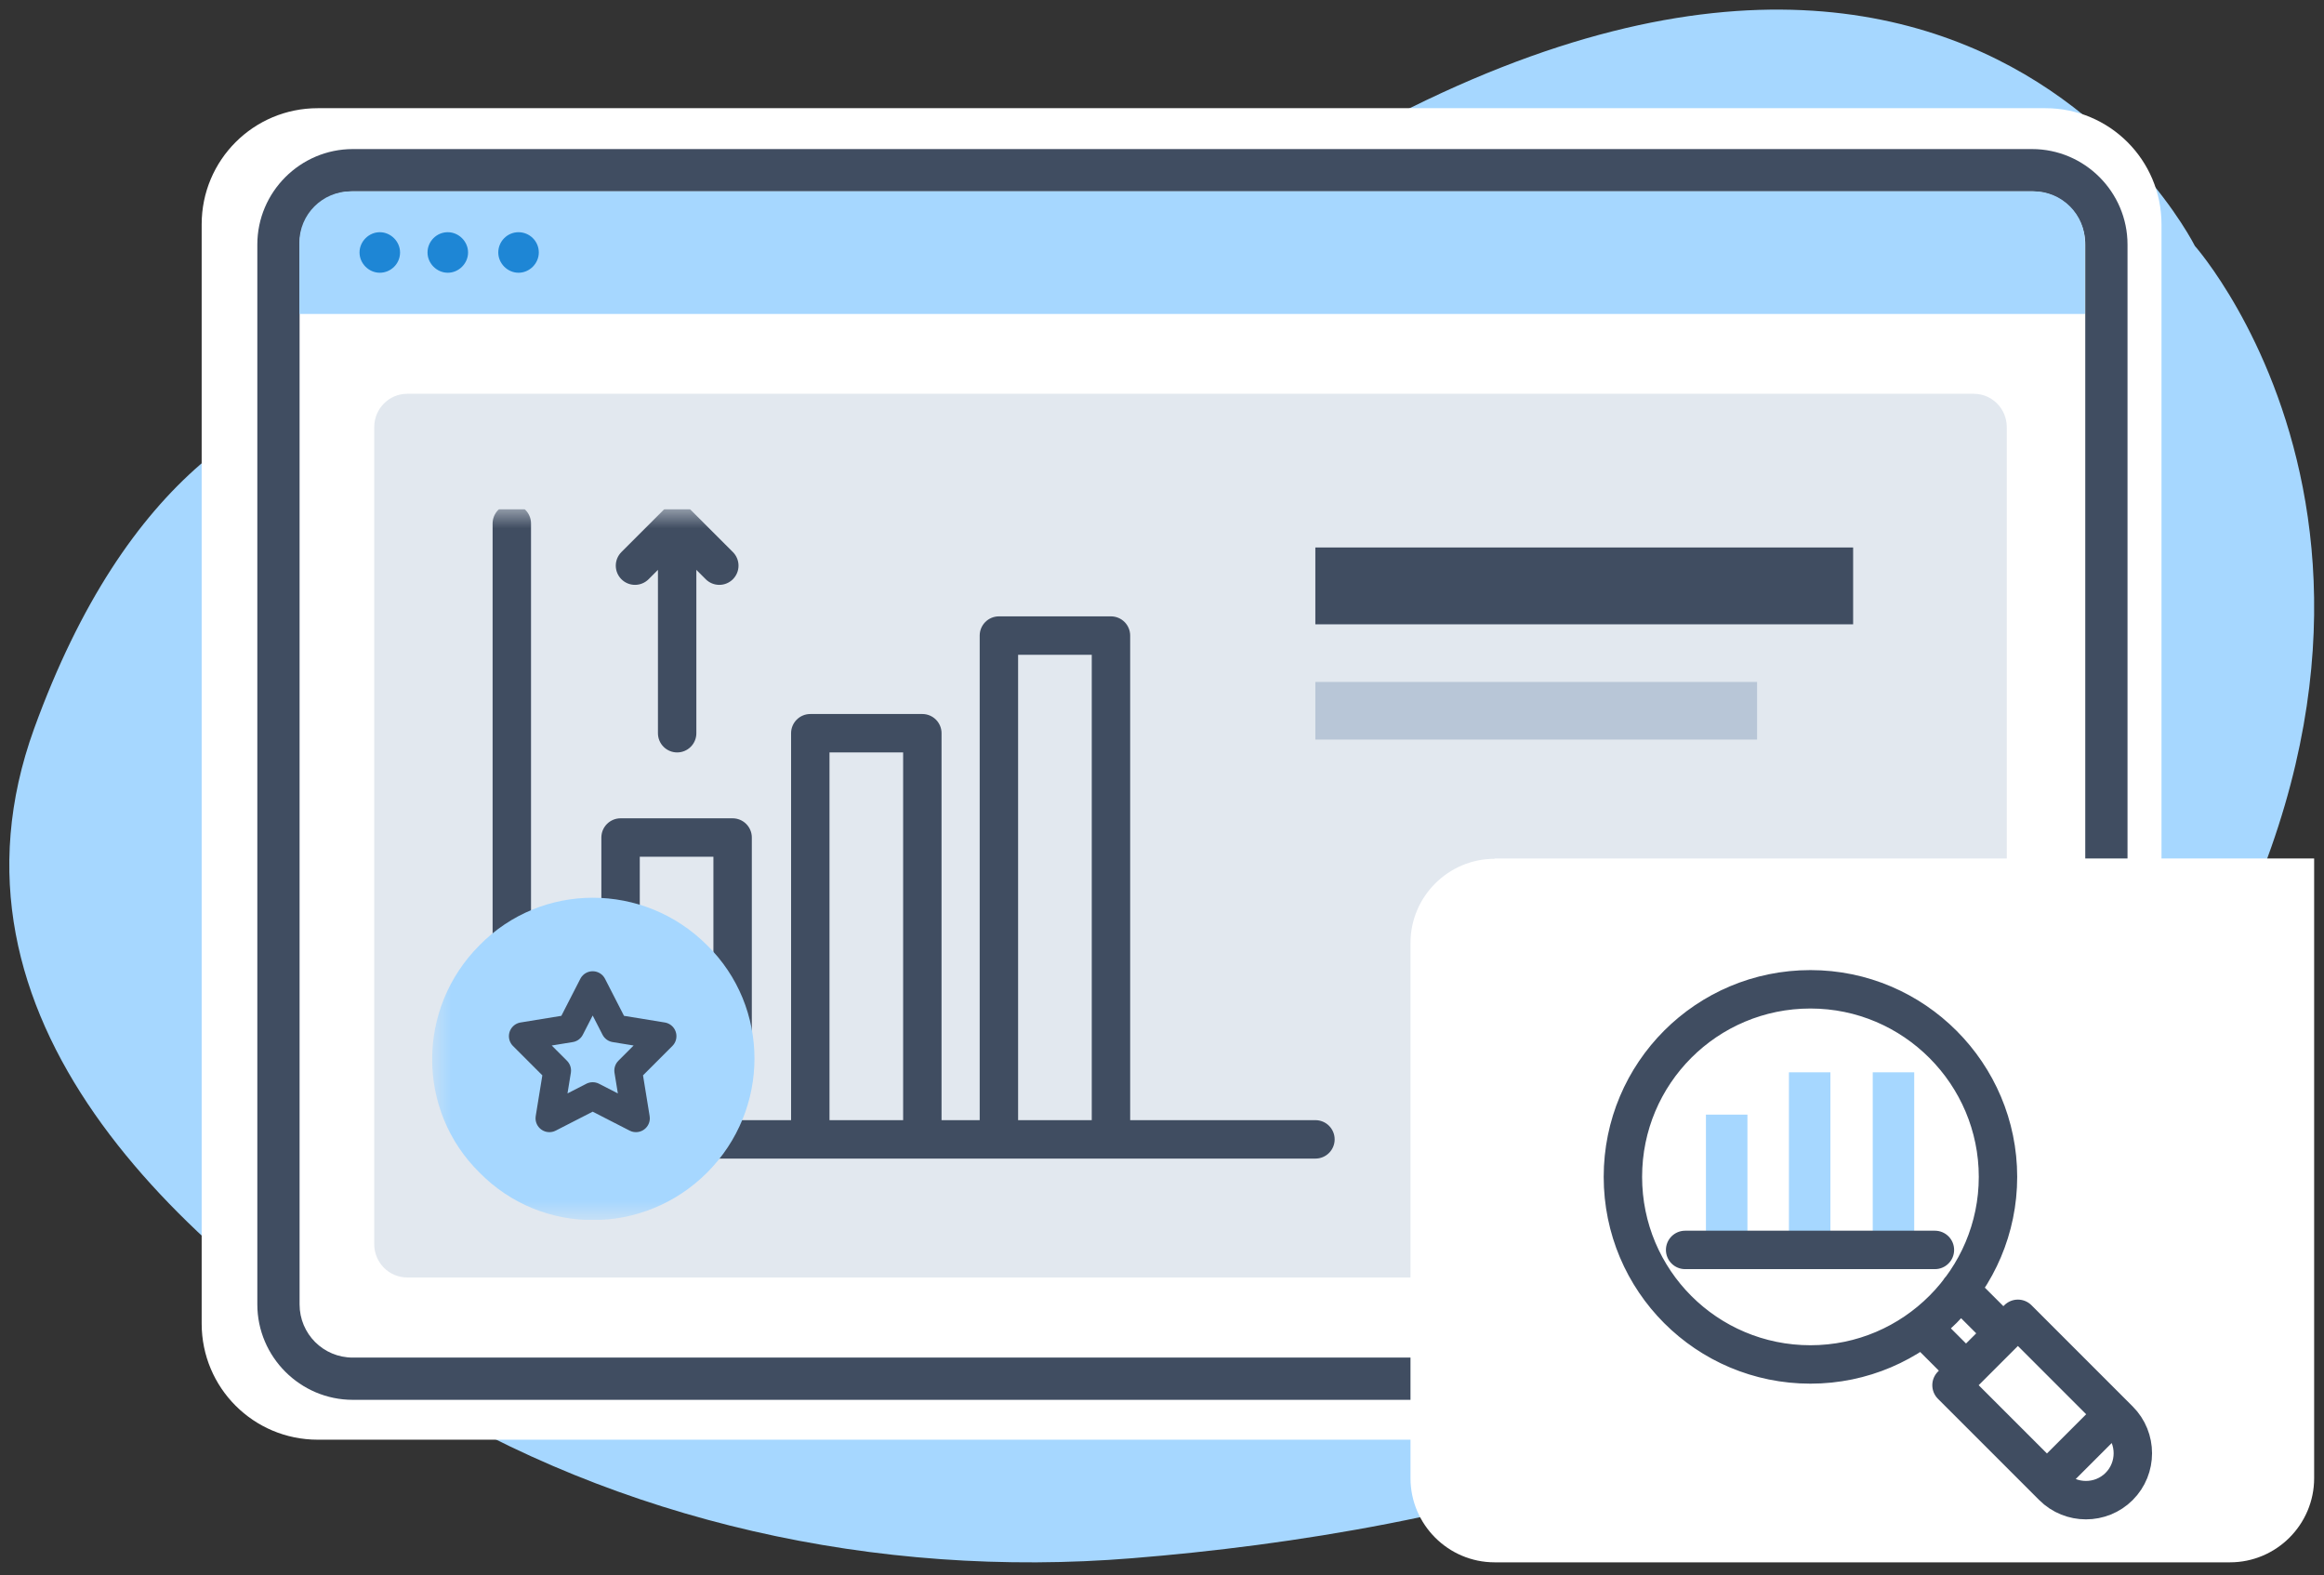
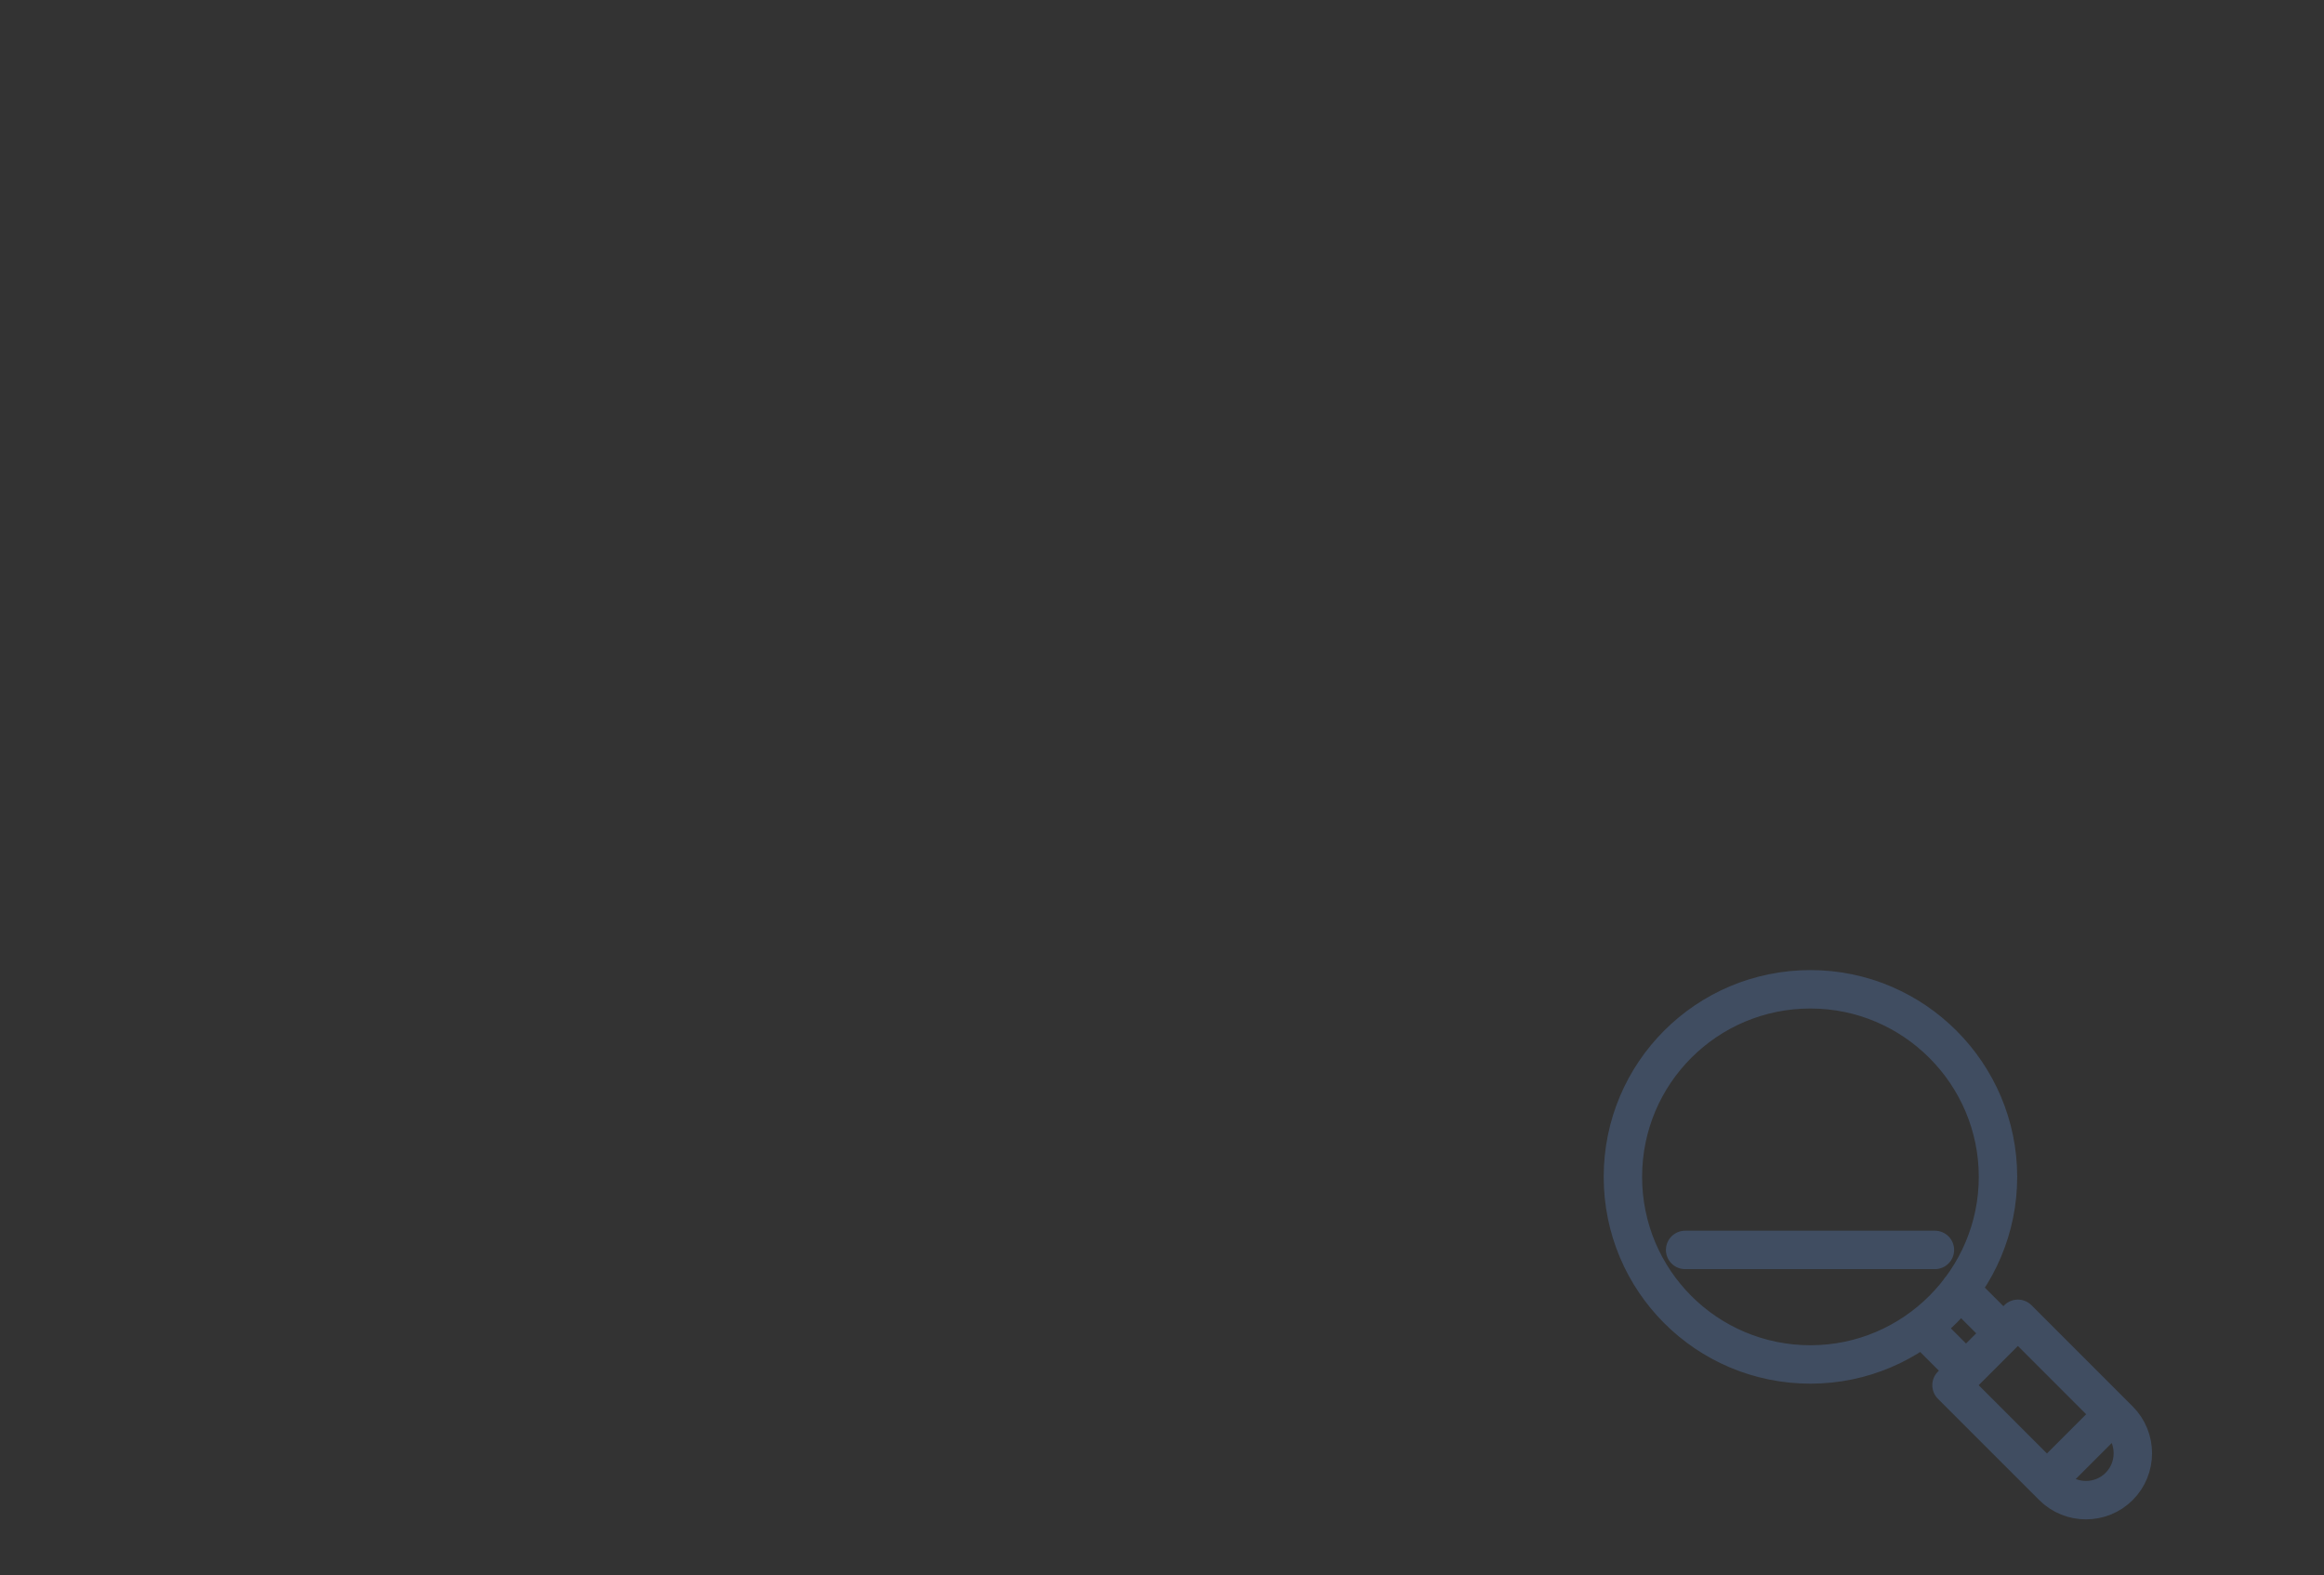
<svg xmlns="http://www.w3.org/2000/svg" width="121" height="82" viewBox="0 0 121 82" fill="none">
  <rect x="0" y="0" width="121" height="82" fill="#333333" stroke="none" />
  <g clip-path="url(#clip0_245_155)">
    <g clip-path="url(#clip1_245_155)">
      <g clip-path="url(#clip2_245_155)">
        <path fill-rule="evenodd" clip-rule="evenodd" d="M31.105 21.548C31.105 21.548 11.398 11.426 1.777 37.929C-3.677 52.968 9.145 64.896 21.269 72.406C32.196 79.166 45.59 82.206 58.966 81.115C75.543 79.774 98.433 74.821 110.415 58.512C130.551 31.115 114.277 12.803 114.277 12.803C114.277 12.803 99.435 -16.936 57.249 16.058C57.249 16.058 45.232 25.929 31.105 21.548Z" fill="#A6D7FF" />
        <path fill-rule="evenodd" clip-rule="evenodd" d="M106.495 74.946H16.544C13.2 74.946 10.5 72.246 10.5 68.901V11.677C10.5 8.333 13.2 5.632 16.544 5.632H106.495C109.839 5.632 112.539 8.333 112.539 11.677V68.901C112.539 72.246 109.839 74.946 106.495 74.946Z" fill="white" />
        <path d="M105.799 72.871H18.37C15.634 72.871 13.398 70.636 13.398 67.9V12.732C13.398 9.996 15.634 7.76 18.37 7.76H105.799C108.535 7.76 110.77 9.996 110.77 12.732V67.9C110.77 70.636 108.535 72.871 105.799 72.871ZM18.37 9.96C16.832 9.96 15.598 11.194 15.598 12.732V67.9C15.598 69.438 16.832 70.672 18.37 70.672H105.799C107.336 70.672 108.57 69.438 108.57 67.9V12.732C108.57 11.194 107.336 9.96 105.799 9.96H18.37Z" fill="#404D61" />
        <path fill-rule="evenodd" clip-rule="evenodd" d="M105.894 9.96H18.268C16.784 9.96 15.586 11.158 15.586 12.642V16.344H108.558V12.642C108.558 11.158 107.36 9.96 105.876 9.96H105.894Z" fill="#A6D7FF" />
        <path fill-rule="evenodd" clip-rule="evenodd" d="M20.829 13.143C20.829 13.733 20.346 14.198 19.774 14.198C19.202 14.198 18.719 13.715 18.719 13.143C18.719 12.571 19.202 12.088 19.774 12.088C20.346 12.088 20.829 12.571 20.829 13.143ZM23.315 12.088C22.724 12.088 22.259 12.571 22.259 13.143C22.259 13.715 22.742 14.198 23.315 14.198C23.887 14.198 24.37 13.715 24.37 13.143C24.37 12.571 23.887 12.088 23.315 12.088ZM26.998 12.088C26.408 12.088 25.943 12.571 25.943 13.143C25.943 13.715 26.426 14.198 26.998 14.198C27.571 14.198 28.053 13.715 28.053 13.143C28.053 12.553 27.571 12.088 26.998 12.088Z" fill="#1E86D5" />
-         <path opacity="0.4" d="M102.769 20.5H21.199C20.252 20.5 19.484 21.277 19.484 22.236V64.763C19.484 65.722 20.252 66.5 21.199 66.5H102.769C103.717 66.5 104.484 65.722 104.484 64.763V22.236C104.484 21.277 103.717 20.5 102.769 20.5Z" fill="#B8C6D7" />
+         <path opacity="0.4" d="M102.769 20.5H21.199V64.763C19.484 65.722 20.252 66.5 21.199 66.5H102.769C103.717 66.5 104.484 65.722 104.484 64.763V22.236C104.484 21.277 103.717 20.5 102.769 20.5Z" fill="#B8C6D7" />
        <g clip-path="url(#clip3_245_155)">
          <mask id="mask0_245_155" style="mask-type:luminance" maskUnits="userSpaceOnUse" x="22" y="26" width="79" height="38">
            <path d="M100.484 26.5H22.484V63.471H100.484V26.5Z" fill="white" />
          </mask>
          <g mask="url(#mask0_245_155)">
            <path d="M68.489 59.312C44.186 59.312 61.061 59.312 36.758 59.312M26.648 49.26V27.251M32.31 50.011V43.599H38.144V54.575M42.188 58.965V38.169H48.022V58.965M52.008 58.965V46.025V33.086H57.843V58.965M33.061 29.446L35.256 27.251L37.451 29.446M35.256 28.349V38.169" stroke="#404D61" stroke-width="2" stroke-linecap="round" stroke-linejoin="round" />
            <path d="M36.812 61.045C40.105 57.752 40.105 52.438 36.812 49.203C33.519 45.91 28.204 45.91 24.97 49.203C21.677 52.495 21.677 57.81 24.97 61.045C28.204 64.338 33.519 64.338 36.812 61.045Z" fill="#A6D7FF" />
            <path d="M30.858 51.282L32.013 53.535L34.497 53.94L32.707 55.73L33.111 58.214L30.858 57.059L28.605 58.214L29.009 55.73L27.219 53.94L29.703 53.535L30.858 51.282Z" stroke="#404D61" stroke-width="1.444" stroke-linecap="round" stroke-linejoin="round" />
          </g>
          <path d="M96.484 28.5H68.484V32.5H96.484V28.5Z" fill="#404D61" />
          <path d="M91.484 35.5H68.484V38.5H91.484V35.5Z" fill="#B8C6D7" />
        </g>
        <path d="M77.819 44.688H120.487V76.949C120.487 79.363 118.52 81.33 116.106 81.33H77.819C75.405 81.33 73.438 79.363 73.438 76.949V49.087C73.438 46.673 75.405 44.706 77.819 44.706V44.688Z" fill="white" />
      </g>
    </g>
  </g>
-   <path d="M88.82 58.024H90.981V65.067H88.82V58.024ZM93.141 55.821H95.301V65.067H93.141V55.821ZM97.505 55.821H99.665V65.067H97.505V55.821Z" fill="#A6D7FF" />
  <path d="M102.038 67.141L104.285 69.387M100.094 69.085L102.341 71.332M106.575 77.078L110.032 73.621M100.742 65.067H87.737M84.497 61.264C84.497 66.665 88.861 71.029 94.261 71.029C99.662 71.029 104.026 66.622 104.026 61.264C104.026 55.907 99.662 51.5 94.261 51.5C88.861 51.5 84.497 55.864 84.497 61.264ZM110.334 77.38C111.285 76.43 111.285 74.874 110.334 73.924L105.063 68.653L101.606 72.109L106.878 77.38C107.828 78.331 109.383 78.331 110.334 77.38Z" stroke="#404D61" stroke-width="2" stroke-linecap="round" stroke-linejoin="round" />
  <defs>
    <clipPath id="clip0_245_155">
-       <rect width="120" height="80.83" fill="white" transform="translate(0.492 0.5)" />
-     </clipPath>
+       </clipPath>
    <clipPath id="clip1_245_155">
-       <rect width="120" height="80.83" fill="white" transform="translate(0.492 0.5)" />
-     </clipPath>
+       </clipPath>
    <clipPath id="clip2_245_155">
      <rect width="119.993" height="80.83" fill="white" transform="translate(0.492 0.5)" />
    </clipPath>
    <clipPath id="clip3_245_155">
-       <rect width="77" height="37" fill="white" transform="translate(22.484 26.5)" />
-     </clipPath>
+       </clipPath>
  </defs>
</svg>